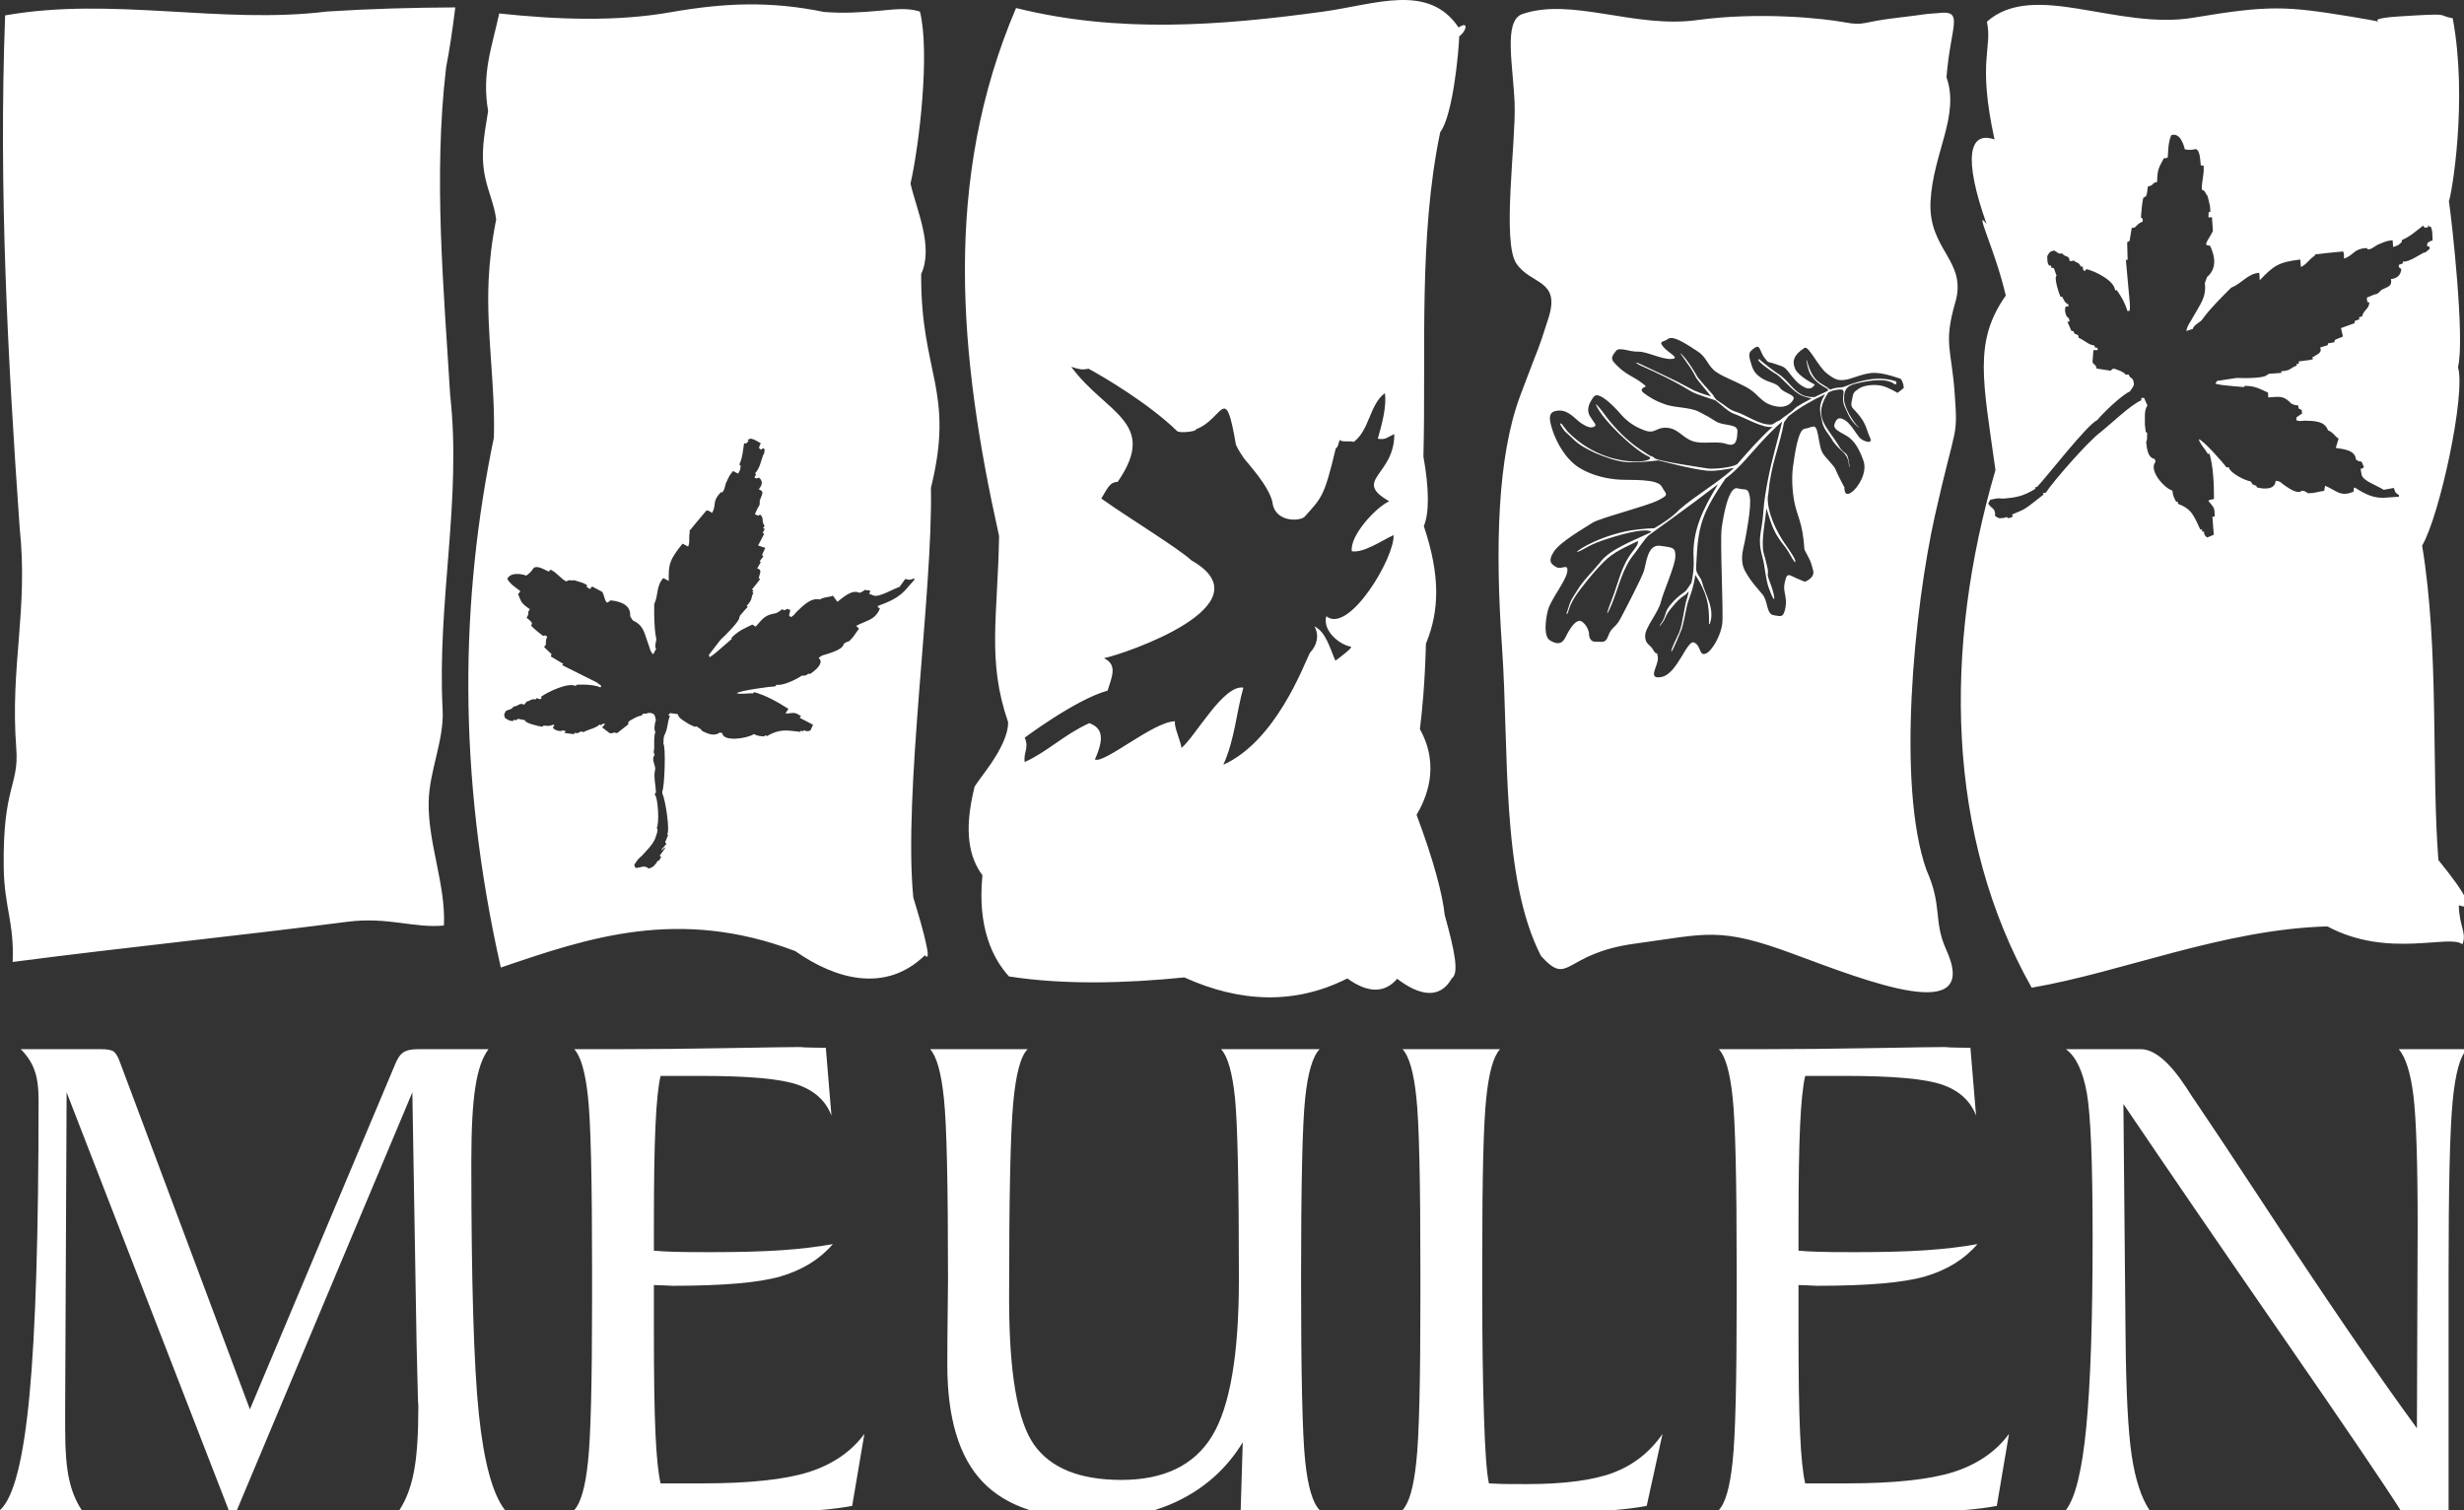
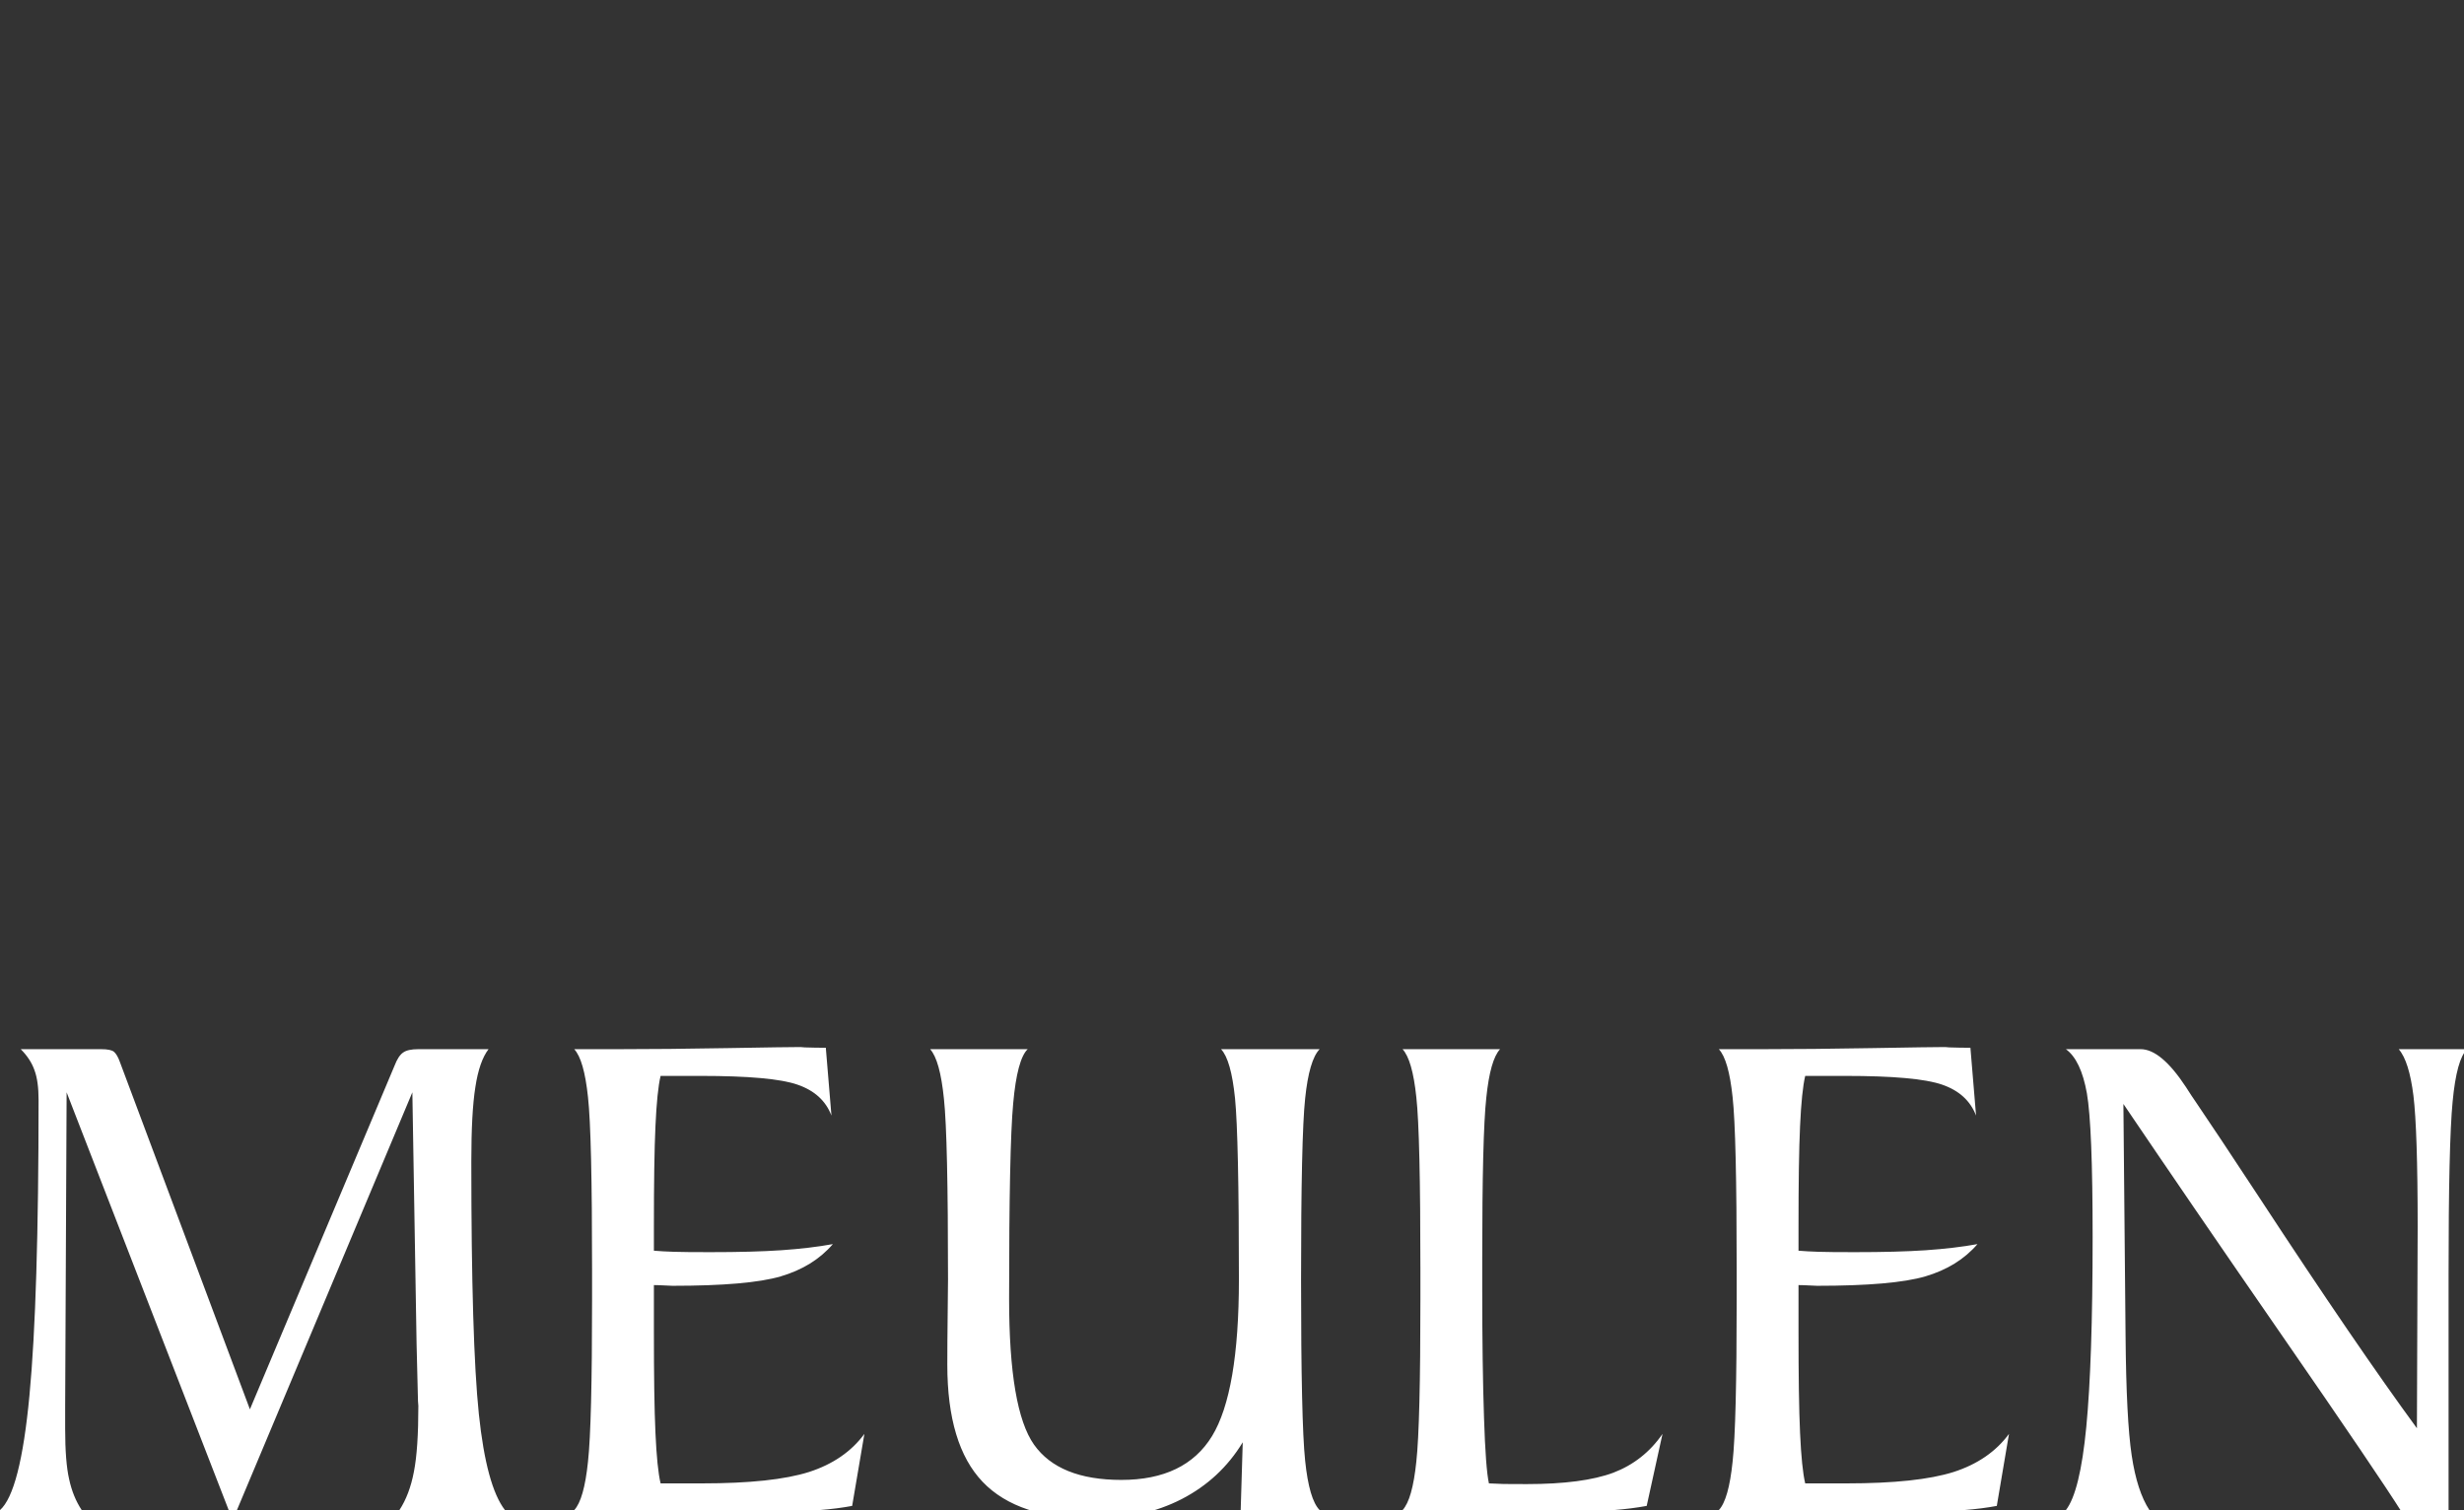
<svg xmlns="http://www.w3.org/2000/svg" xmlns:xlink="http://www.w3.org/1999/xlink" version="1.1" preserveAspectRatio="xMidYMid meet" viewBox="0 0 695 426" width="695" height="426">
  <rect x="0" y="0" width="695" height="426" fill="#333333" stroke="none" />
  <defs>
-     <path d="M372.98 3.31C344.12 7.25 315.31 9.43 286.59 2.26C265.84 50.89 270.47 100.41 281.8 151.17C281.44 173.84 278.34 186.26 284.35 203.68C284.44 211.12 274.53 221.27 274.81 222.26C271.72 234.8 273.49 241.96 277.11 246.88C275.65 261.34 279.89 270.27 284.61 275.41C300.36 277.83 317.38 277.34 334.06 275.68C349.76 282.79 365.26 283.44 380.03 275.97C385.74 280.09 390.53 280.24 394.09 276.06C400.33 280.85 406.14 281.95 409.5 275.94C411.65 274.49 410.23 267.95 407.49 258.06C406.95 252.52 404.38 242.63 399.56 229.84C402.1 225.49 406.41 216.3 400.5 205.65C401.17 200.3 401.92 192.36 402.2 181.56C406.07 172.13 406.25 162.29 401.61 148.4C403.19 144.54 403.09 137.72 401.49 128.76C402.27 99.68 400.04 66.86 406.23 37.28C409.84 32.54 411.48 14.23 411.59 10.23C413.35 9.13 414.61 5.64 411.41 7.75C402.9 -4.91 387.94 1.27 372.98 3.31ZM224.32 268.26C191.39 255.77 165.89 264.49 141.26 272.9C128.83 217.92 129.91 168.6 139.3 123.46C139.74 108.63 137.15 93.94 137.82 79.1C138.07 73.78 138.7 68.12 139.95 61.93C139.47 57.88 137.8 54.33 136.93 50.41C135.39 43.5 136.62 38.2 137.68 31.31C135.89 20.75 138.57 13.92 140.82 3.8C157.29 5.55 173.8 6.14 189.08 3.46C204.24 0.8 217.19 0.24 232.42 3.37C237.86 3.82 243.21 3.49 248.62 2.98C252.15 2.65 256.03 2.13 259.48 3.27C262.35 14.7 259.31 40.88 256.82 51.79C258.59 59.38 263.37 69.63 259.83 77.29C259.64 105.44 269.39 110.09 262.58 137.61C263.14 167.32 254.74 223.61 257.61 253.17C258.98 257.71 260.43 262.31 261.38 266.96C261.45 267.31 262.28 271.1 260.88 269.43C249.85 280.19 235.64 276.25 224.32 268.26ZM656.47 261.29C627.03 262.12 598.61 274.21 573.06 278.58C548.95 235.78 548.06 183.05 562.84 132.58C559.35 107.44 556.59 96.36 565.75 83.37C562.87 70.76 556.53 58.18 560.35 63.21C553.63 44.25 555.46 36.87 562.58 39.34C557.68 16.92 562.05 13.71 560.43 6.11C573.7 -5.63 597.19 8.6 618.66 4.99C640.13 1.38 644.93 1.72 663.23 4.71C681.54 7.7 661.4 5.6 676.87 4.62C692.34 3.65 686.9 4.25 691.82 5.16C696.13 28.26 691.49 55.06 690.74 56.72C691.52 61.8 695.32 95.72 693.3 103.54C695.58 111.06 688.13 145.52 683.19 153.88C688.06 183.38 685.77 217.17 687.78 242.58C695.86 252.51 698.13 257.03 693.54 255.32C693.6 261.1 695.86 263.18 694.55 266.34C690.9 263.36 673.57 270.46 656.47 261.29ZM604 112.91C603.98 112.69 603.97 112.48 603.95 112.27C604.23 112.25 604.49 112.23 604.75 112.21C605.08 112.94 605.39 113.66 605.71 114.39C604.72 115.63 605.03 118.11 605 119.88C605.08 120.51 605.16 121.15 605.23 121.79C605.37 121.89 605.5 121.98 605.63 122.08C605.62 124.01 605.62 124.01 605.35 124.67C605.56 126.26 605.66 129.06 607.78 129.46C607.85 129.72 607.92 129.97 607.99 130.25C605.99 132.57 610.3 137.62 612.77 138.39C612.87 139.74 613.12 140.21 613.81 141.52C613.96 141.51 614.12 141.5 614.27 141.49C614.29 141.7 614.3 141.9 614.32 142.11C618.26 143.55 618.84 145.59 620.62 149.35C620.79 149.33 620.95 149.32 621.1 149.31C621.12 149.52 621.13 149.73 621.15 149.95C621.32 149.94 621.48 149.93 621.64 149.92C621.8 150.91 621.73 150.95 622.56 151.61C623.19 151.33 623.81 151.08 624.42 150.83C624.3 149.13 624.17 147.43 624.04 145.73C624.27 145.72 624.48 145.7 624.69 145.68C624.67 143.04 624.51 143.28 622.92 141.32C623.02 141.03 623.02 141.03 624.48 140.74C624.49 136.66 624.29 131.64 623.22 127.99C623.07 128 622.91 128.01 622.74 128.03C621.97 126.62 620.61 125.36 620.19 123.89C621.37 124.05 627.16 130.59 627.98 131.82C628.21 131.8 628.42 131.79 628.62 131.77C629.06 133.48 633.22 135.54 634.86 135.79C635.4 136.74 635.36 136.71 636.38 136.97C636.46 137.13 636.52 137.3 636.59 137.47C638.77 138.04 641.74 138.09 641.88 135.6C643.45 135.8 643.25 136.13 644.55 137.01C645.77 137.79 647.97 139.46 649.3 138.42C650 138.47 650 138.47 650.96 139.1C652.96 139.16 653.81 138.64 655.56 138.44C655.64 137.97 655.73 137.49 655.82 137.01C659.03 138.33 660.17 140.33 663.9 138.63C663.84 137.83 663.84 137.83 664.14 137.48C667.09 139.35 669.66 140.73 673.17 140.35C674.35 140.26 675.51 140.18 676.67 140.09C676.66 139.92 676.65 139.76 676.63 139.61C675.52 138.97 675.6 138.78 675.22 137.62C674.27 137.8 673.33 137.97 672.36 138.16C670.55 136.95 666.63 135.71 666.13 133.97C666.04 133.39 665.94 132.8 665.83 132.23C666.47 132.1 666.47 132.1 666.76 131.68C666.55 131.19 666.33 130.7 666.1 130.23C665.8 130.16 665.5 130.1 665.2 130.03C664.98 129.88 664.76 129.74 664.52 129.6C664.32 126.93 661.03 126.68 658.83 126.34C659.11 125.45 659.38 124.56 659.64 123.67C658.56 123.19 658.3 122.04 656.63 121.36C655.7 118.61 652.45 118.73 649.94 118.65C648.47 118.8 648.47 118.8 647.68 118.51C647.71 118.22 647.74 117.96 647.77 117.7C648.31 117.33 648.84 116.96 649.35 116.61C649.31 116.26 649.25 115.93 649.19 115.61C648.94 115.49 648.67 115.37 648.4 115.25C648.32 114.92 648.24 114.6 648.17 114.29C647.53 114.34 647.53 114.34 646.34 113.87C644.1 111.57 643.29 111.84 639.77 112.1C639.77 111.65 639.75 111.2 639.74 110.75C637.21 109.57 636.06 108.86 633.19 108.83C633.09 108.94 632.99 109.05 632.88 109.18C626.36 108.6 626.36 108.6 624.85 108.19C625.02 107.93 625.19 107.67 625.35 107.44C627.21 107.14 629.07 106.87 630.93 106.59C633.03 106.71 638.57 106.69 639.37 105.81C639.59 105.67 639.79 105.55 639.99 105.43C640.37 105.41 640.73 105.38 641.1 105.35C641.9 105.29 642.69 105.23 643.49 105.18C643.48 105.02 643.47 104.86 643.46 104.71C646.37 104.49 645.78 103.87 647.83 103.1C647.82 102.94 647.81 102.78 647.8 102.63C648 102.61 648.21 102.6 648.42 102.58C648.4 102.36 648.39 102.15 648.37 101.94C651.88 101.51 651.88 101.51 652.5 101.22C652.39 101.09 652.27 100.97 652.14 100.86C653.57 99.9 655.03 99.66 654.46 97.99C655.16 97.78 655.85 97.57 656.55 97.37C656.59 97.19 656.63 97.01 656.65 96.84C657.24 96.74 657.82 96.65 658.39 96.55C658.48 96.3 658.57 96.07 658.63 95.84C659.38 95.52 660.12 95.22 660.85 94.92C660.67 94.12 660.49 93.33 660.31 92.54C661.6 92.06 662.87 91.61 664.14 91.15C664.16 90.94 664.18 90.72 664.2 90.51C664.62 90.36 665.05 90.23 665.46 90.09C665.44 89.88 665.43 89.67 665.41 89.47C665.68 89.39 665.96 89.32 666.22 89.27C666.8 87.22 668.21 87.26 668.31 85.25C668.15 85.26 667.99 85.27 667.82 85.28C667.78 84.8 667.45 84.51 667.65 83.92C668.36 83.62 669.05 83.33 669.75 83.05C670.75 82.98 671.1 82.34 671.72 81.77C673.53 80.8 674.81 80.83 674.39 78.7C676.26 78.56 677.21 77.45 677.31 75.84C676.76 75.62 676.49 75.32 676.65 74.69C677.03 74.55 677.4 74.42 677.76 74.29C677.74 74.12 677.73 73.96 677.72 73.81C679.59 73.89 682.09 72.06 683.61 71.28C684.1 71.24 684.1 71.24 685.29 70.2C685.28 69.97 685.26 69.77 685.25 69.56C685.03 69.5 684.8 69.47 684.58 69.43C684.61 69.13 684.64 68.84 684.67 68.56C684.88 68.4 685.1 68.24 685.31 68.11C685.6 68 685.87 67.89 686.14 67.8C686.06 65.18 686.06 65.18 685.69 64.04C685.4 63.9 685.12 63.78 684.81 63.67C684.82 63.82 684.84 63.98 684.85 64.14C684.54 64.16 684.22 64.18 683.89 64.21C683.76 64.01 683.62 63.82 683.47 63.64C681.59 65.07 679.78 66.76 677.43 67.73C677.44 67.89 677.45 68.04 677.47 68.22C676.66 69.06 676.38 69.25 675.01 69.67C674.97 69.03 674.92 68.39 674.87 67.76C673.2 67.96 673.2 67.96 670.63 69.03C668.65 70.29 668.65 70.29 667.85 70.35C667.79 70.22 667.73 70.08 667.65 69.97C663.79 70.09 664.02 71.99 661.14 72.94C661.17 71.61 661.17 71.61 660.89 70.92C659.33 71.07 657.78 71.22 656.22 71.38C655.15 71.5 654.08 71.63 653.01 71.76C652.98 71.87 652.96 71.97 652.91 72.1C651.38 73.03 650.53 74.68 648.99 75.31C648.93 74.6 648.88 73.89 648.83 73.2C642.82 73.94 641.42 74.79 637.4 79.03C637.35 78.33 637.3 77.64 637.25 76.95C633.95 77.19 632.4 79.92 629.35 81.13C626.7 83.77 623.71 86.69 621.37 89.82C620.81 90.94 618.74 91.51 618.54 92.75C617.92 92.95 617.29 93.15 616.67 93.37C617.07 91.48 617.75 91.05 618.6 89.38C620.58 85.8 622.39 83.86 621.9 79.84C622.1 79.27 622.31 78.69 622.51 78.14C625.31 75.79 624.85 72.36 623.37 69.31C622.57 69.22 622.57 69.22 622.23 68.93C622.53 67.62 623.54 66.62 624.04 65.41C624.22 65.4 624.22 65.4 623.91 61.26C623.6 61.28 623.27 61.31 622.94 61.33C622.93 61.23 622.93 61.12 622.92 61.02C622.94 60.63 622.97 60.25 622.97 59.87C623.14 59.8 623.31 59.74 623.47 59.69C623.43 59.15 623.39 58.62 623.35 58.1C622.66 55.1 622.66 55.1 622.3 54.81C621.84 53.96 621.96 53.88 621.06 53.49C620.97 50.92 621.76 49.49 621.55 46.68C621.34 46.7 621.13 46.71 620.91 46.73C620.85 46.63 620.79 46.53 620.73 46.43C620.59 45.27 620.58 42.26 619.29 42.04C618.04 42.32 617.57 42.36 616.25 42.11C615.84 40.33 614.71 37.33 612.42 38.14C611.58 40.2 611.59 42.03 611.45 44.39C611.35 44.45 611.25 44.51 611.13 44.57C610.87 44.59 610.61 44.61 610.34 44.63C608.84 47.53 608.56 47.53 608.43 51.34C607.6 51.51 607.6 51.51 606.89 52.26C606.54 52.39 606.18 52.52 605.81 52.65C605.57 54.83 605.57 54.83 605.21 55.43C604.99 55.55 604.76 55.67 604.52 55.79C604.48 56.44 604.18 56.79 603.88 61.29C604.05 61.44 604.22 61.58 604.39 61.74C604.37 62 604.36 62.27 604.34 62.53C603.36 62.93 603.36 62.93 602.16 64.15C601.87 64.21 601.58 64.27 601.27 64.32C601.08 65.52 600.89 66.72 600.68 67.94C600.46 68.06 600.23 68.18 599.99 68.32C600.05 69.97 600.08 71.62 600.12 73.27C599.96 73.29 599.8 73.3 599.63 73.31C599.93 76.6 600.22 79.89 600.52 83.19C600.83 86.29 600.83 86.29 600.69 87.66C600.48 87.67 600.27 87.69 600.05 87.7C599.39 85.43 598.43 83.78 597.06 81.84C596.9 81.86 596.74 81.87 596.59 81.88C596.38 79.11 590.87 76.43 588.45 75.89C588.35 76.06 588.26 76.22 588.17 76.4C587.99 76.35 587.82 76.31 587.64 76.27C587.58 75.89 587.51 75.53 587.44 75.17C587.28 75.18 587.12 75.19 586.95 75.2C586.39 74.22 586.41 74.29 585.41 73.87C585.27 73.74 585.14 73.61 585 73.5C584.6 73.55 584.2 73.61 583.79 73.68C583.65 71.79 582.46 72.69 581.77 71.53C581.44 71.52 581.1 71.51 580.75 71.5C580.31 71.2 579.86 70.92 579.4 70.64C578.19 71.02 578.19 70.94 577.45 72.23C577.49 74.05 577.49 74.05 577.96 74.91C578.13 74.9 578.29 74.88 578.44 74.87C578.53 75.09 578.6 75.31 578.67 75.54C578.88 75.56 579.09 75.57 579.3 75.61C579.56 76.34 579.82 77.07 580.09 77.8C579.25 78.09 580.73 82.8 581.16 83.64C581.36 83.68 581.53 83.72 581.71 83.76C582.24 84.78 582.33 85.32 583.42 85.88C583.43 86.04 583.44 86.19 583.45 86.37C583.19 86.4 582.94 86.44 582.66 86.49C582.21 87.17 582.59 89.48 583.54 89.72C583.62 90.03 583.7 90.35 583.77 90.68C583.56 90.69 583.36 90.71 583.13 90.73C583.53 91.6 583.9 92.48 584.28 93.36C584.47 93.36 584.67 93.37 584.86 93.39C584.95 93.61 585.03 93.84 585.1 94.08C585.44 94.21 585.78 94.36 586.13 94.51C586.22 94.78 586.29 95.06 586.36 95.33C587.75 95.79 589.14 97.37 590.77 97.44C590.81 97.62 590.85 97.8 590.88 97.99C591.12 98.03 591.35 98.06 591.58 98.1C591.63 98.3 591.68 98.51 591.73 98.73C591.32 98.75 590.9 98.76 590.47 98.77C590.39 99.86 590.31 100.96 590.22 102.07C590.28 102.22 590.35 102.37 590.41 102.52C590.65 102.71 590.87 102.91 591.1 103.12C591.21 103.39 591.31 103.68 591.41 103.96C592.73 104.16 594.05 104.36 595.37 104.56C595.53 104.39 595.67 104.22 595.82 104.06C596.03 104.04 596.23 104.03 596.44 104.01C597.73 104.53 598.71 104.7 599.62 105.69C599.89 105.67 600.15 105.65 600.41 105.63C600.72 106.33 600.72 106.33 601.12 106.54C601.83 107.2 601.74 107.33 601.91 108.42C601.65 109.39 601.16 109.69 600.76 110.42C598.58 111.31 593.15 116.49 591.57 118.47C588.67 119.74 577.04 134.86 574.55 137.36C574.39 137.37 574.24 137.39 574.07 137.4C574.08 137.55 574.09 137.71 574.1 137.87C570.77 139.91 568.84 140.34 564.86 140.64C563.49 140.49 563.49 140.49 561.35 140.97C561.17 141.33 560.99 141.69 560.79 142.05C561.79 143.6 562.91 143.25 562.73 145.52C563.87 146.34 563.95 146.23 565.26 146.06C565.54 146.02 565.78 145.83 566.05 145.85C566.2 145.86 566.24 146.14 566.38 146.13C566.83 146.1 567.33 146.02 567.64 145.73C567.81 145.58 567.4 145.17 567.6 145.09C571.54 143.39 570.45 144.17 576.46 139.45C575.88 138.95 576.52 139.07 577.07 138.94C578.85 136.11 588.86 124.55 592.57 121.82C595.58 119.42 601.13 114.04 604 112.91ZM186.83 223.07C187.47 221.84 187.84 210.41 187.1 209.76C187.22 209.59 187.1 208.31 187.22 208.15C187.1 207.92 187.43 207.75 187.33 207.53C188.46 205.49 188.2 203.56 188.97 201.96C188.81 201.87 188.65 201.79 188.5 201.71C188.67 201.51 188.84 201.32 189.01 201.13C189.74 201.22 190.46 201.32 191.18 201.42C191.35 202.65 193.28 203.53 194.48 204.32C194.98 204.54 195.48 204.77 195.97 205C196.13 204.94 196.29 204.9 196.44 204.85C197.77 205.71 197.77 205.71 198.05 206.18C199.29 206.74 201.29 207.9 203.04 206.6C203.26 206.66 203.49 206.72 203.73 206.79C203.95 209.21 210.42 208.43 212.67 207.05C213.67 207.57 214.17 207.61 215.55 207.71C215.65 207.59 215.75 207.48 215.85 207.37C216 207.45 216.16 207.53 216.31 207.61C220.03 205.5 221.85 205.99 225.68 206.41C225.79 206.28 225.89 206.17 225.99 206.05C226.14 206.14 226.29 206.22 226.46 206.3C226.57 206.18 226.67 206.06 226.77 205.95C227.57 206.28 227.56 206.34 228.58 206.05C228.83 205.5 229.08 204.95 229.33 204.41C228.07 203.75 226.81 203.1 225.54 202.44C225.69 202.27 225.82 202.12 225.96 201.97C224.11 200.82 224.17 201.04 221.71 201.28C221.59 201.09 221.59 201.09 222.39 199.94C219.58 198.14 215.97 196.07 212.7 195.21C212.61 195.33 212.5 195.44 212.39 195.57C210.89 195.48 209.08 195.88 207.77 195.53C208.7 194.78 217.23 193.62 218.65 193.59C218.79 193.42 218.92 193.27 219.06 193.12C220.54 193.57 224.85 191.58 226.15 190.55C227.18 190.59 227.14 190.61 228.01 190.02C228.19 190.03 228.35 190.06 228.51 190.09C230.42 188.82 232.5 186.78 230.88 185.59C232.1 184.59 232.19 184.87 233.7 184.35C235.08 183.84 237.76 183.05 237.96 181.66C238.48 181.2 238.48 181.2 239.57 180.81C241 179.45 241.24 178.63 242.3 177.33C242.04 177.06 241.76 176.79 241.5 176.52C244.63 174.86 246.81 174.95 248.2 171.61C247.61 171.3 247.61 171.3 247.58 170.93C250.91 169.71 253.65 168.53 255.81 165.92C256.56 165.06 257.31 164.22 258.05 163.37C257.92 163.31 257.81 163.25 257.69 163.19C256.49 163.68 256.4 163.54 255.34 163.3C254.8 164.03 254.27 164.77 253.74 165.52C251.65 166.25 248.07 168.43 246.53 168.01C246.06 167.82 245.59 167.63 245.12 167.46C245.46 166.96 245.46 166.96 245.38 166.56C244.89 166.5 244.4 166.44 243.92 166.39C243.66 166.57 243.41 166.75 243.16 166.93C242.9 167.02 242.65 167.11 242.39 167.21C240.4 166.17 237.96 168.36 236.2 169.74C235.78 169.15 235.34 168.57 234.91 168C233.83 168.54 232.86 168.21 231.23 169.08C228.68 168.52 226.52 170.83 224.72 172.54C223.81 173.63 223.81 173.63 223.06 174.05C222.89 173.9 222.73 173.76 222.57 173.62C222.68 173.09 222.79 172.56 222.9 172.05C222.64 171.93 222.37 171.83 222.1 171.72C221.84 171.84 221.57 171.98 221.3 172.12C221.03 172.03 220.75 171.94 220.49 171.85C220.07 172.32 220.07 172.32 218.93 172.94C215.79 173.49 215.41 174.17 213.16 176.73C212.85 176.53 212.52 176.35 212.2 176.16C209.64 177.4 208.35 177.88 206.34 179.87C206.35 179.99 206.36 180.1 206.37 180.24C201.46 184.52 201.46 184.52 200.13 185.39C200.07 185.15 200.01 184.92 199.96 184.7C201.04 183.28 202.14 181.87 203.23 180.45C204.77 179.05 208.58 175.19 208.53 174.24C208.59 174.03 208.65 173.84 208.7 173.65C208.94 173.37 209.18 173.11 209.41 172.84C209.92 172.26 210.43 171.68 210.94 171.1C210.83 171.04 210.71 170.98 210.59 170.92C212.46 168.8 211.63 168.94 212.51 167.17C212.39 167.11 212.28 167.05 212.16 166.99C212.29 166.84 212.43 166.69 212.56 166.54C212.39 166.45 212.24 166.37 212.08 166.29C214.21 163.66 214.21 163.66 214.44 163.1C214.27 163.12 214.11 163.15 213.95 163.19C214.27 161.78 215.11 160.65 213.56 160.32C213.9 159.75 214.24 159.17 214.58 158.59C214.48 158.49 214.39 158.38 214.28 158.29C214.62 157.84 214.96 157.39 215.29 156.95C215.17 156.78 215.07 156.62 214.96 156.47C215.26 155.82 215.57 155.17 215.86 154.53C215.18 154.3 214.51 154.08 213.84 153.86C214.4 152.76 214.96 151.67 215.53 150.58C215.39 150.48 215.26 150.37 215.13 150.27C215.32 149.9 215.52 149.55 215.71 149.2C215.55 149.12 215.4 149.04 215.24 148.96C215.38 148.74 215.52 148.52 215.66 148.32C214.65 147.01 215.65 146.05 214.33 145.1C214.23 145.21 214.13 145.32 214.01 145.45C213.65 145.26 213.22 145.37 212.95 144.97C213.24 144.35 213.52 143.73 213.8 143.13C214.45 142.4 214.25 141.87 214.29 141.19C214.87 139.51 215.77 138.64 214.01 137.99C215.21 136.63 215.09 135.48 214.05 134.7C213.51 134.99 213.13 135.05 212.8 134.65C212.96 134.33 213.13 134.02 213.29 133.71C213.16 133.64 213.04 133.58 212.93 133.52C214.28 132.26 214.73 129.72 215.26 128.32C215.57 127.97 215.57 127.97 215.67 126.67C215.5 126.59 215.35 126.51 215.19 126.43C215.01 126.55 214.83 126.69 214.64 126.84C214.46 126.69 214.27 126.53 214.1 126.39C214.14 126.17 214.18 125.95 214.24 125.74C214.36 125.5 214.47 125.26 214.6 125.03C212.72 123.94 212.72 123.94 211.68 123.69C211.39 123.83 211.11 123.98 210.82 124.14C210.93 124.2 211.05 124.26 211.17 124.32C210.97 124.55 210.77 124.78 210.56 125.02C210.32 125.02 210.1 125.04 209.87 125.06C209.56 127 209.47 129 208.52 131.06C208.64 131.12 208.75 131.18 208.88 131.25C208.9 132.18 208.85 132.46 208.19 133.59C207.71 133.34 207.24 133.09 206.77 132.85C205.75 134.1 205.75 134.1 204.72 136.36C204.22 138.29 204.22 138.29 203.71 138.87C203.57 138.85 203.44 138.84 203.3 138.84C200.72 141.58 202.19 142.25 200.86 144.67C199.96 144.07 199.96 144.07 199.28 143.96C198.31 145.1 197.34 146.25 196.38 147.41C195.71 148.2 195.06 149 194.41 149.81C194.47 149.87 194.53 149.94 194.58 150.02C194.17 151.5 194.71 152.81 194.09 154.16C193.56 153.89 193.03 153.61 192.52 153.34C188.88 157.84 188.5 159.19 188.64 163.85C188.13 163.58 187.61 163.31 187.09 163.04C184.99 165.44 185.8 167.72 184.53 170.37C184.52 173.37 184.47 176.73 185.02 179.74C185.41 180.62 184.37 182.31 185.08 182.99C184.8 183.51 184.5 184.03 184.22 184.57C183.19 183.46 183.36 182.79 182.8 181.47C181.7 178.52 181.6 176.41 178.48 174.98C178.23 174.59 177.97 174.2 177.73 173.81C178.04 170.83 175.35 169.64 172.22 169.33C171.59 169.85 171.59 169.85 171.16 169.96C170.46 169.17 170.47 168.03 169.99 167.15C170.1 167.03 170.1 167.03 167.02 165.42C166.82 165.65 166.61 165.89 166.4 166.13C166.32 166.09 166.24 166.05 166.17 166.01C165.92 165.82 165.67 165.63 165.41 165.46C165.48 165.32 165.55 165.17 165.63 165.04C165.23 164.83 164.83 164.63 164.44 164.42C161.89 163.59 161.89 163.59 161.45 163.71C160.54 163.65 160.56 163.54 159.67 163.99C157.83 162.92 157.38 161.75 155.3 160.66C155.17 160.81 155.03 160.96 154.89 161.13C154.78 161.12 154.67 161.12 154.56 161.12C153.66 160.71 151.57 159.39 150.53 160.19C149.86 161.19 149.56 161.53 148.47 162.34C146.95 161.84 144.1 161.31 143.08 163.26C143.92 164.75 145.2 165.54 146.73 166.68C146.71 166.77 146.68 166.87 146.64 166.98C146.47 167.17 146.31 167.35 146.13 167.55C147.1 169.87 146.91 170.06 149.45 171.83C148.99 172.48 148.99 172.48 149.02 173.3C148.86 173.6 148.71 173.91 148.54 174.23C149.88 175.35 149.88 175.35 150.05 175.86C149.98 176.06 149.9 176.28 149.82 176.5C150.24 176.81 150.28 177.18 153.19 179.36C153.4 179.31 153.62 179.25 153.85 179.21C154.02 179.33 154.19 179.46 154.36 179.59C153.96 180.44 153.96 180.44 153.97 181.81C153.81 182.04 153.65 182.27 153.47 182.51C154.17 183.17 154.87 183.83 155.57 184.51C155.5 184.71 155.42 184.93 155.36 185.15C156.54 185.84 157.7 186.54 158.87 187.24C158.77 187.36 158.67 187.47 158.56 187.6C161.04 188.84 163.52 190.07 166.01 191.32C168.37 192.46 168.37 192.46 169.21 193.16C169.6 193.02 169.79 194.39 168.8 193.63C166.78 193.09 164.97 193.03 162.68 193.13C162.58 193.25 162.48 193.36 162.38 193.48C160.32 192.4 154.66 195.06 152.61 196.51C152.66 196.64 152.71 196.78 152.77 196.92C152.61 197.02 152.46 197.13 152.31 197.23C152 197.11 151.71 196.99 151.41 196.89C151.31 197 151.21 197.12 151.1 197.24C150.02 197.2 150.09 197.21 149.11 197.73C148.93 197.77 148.75 197.8 148.57 197.86C148.32 198.15 148.09 198.45 147.85 198.77C146.45 198.04 146.25 199.26 144.97 199.23C144.73 199.46 144.49 199.68 144.24 199.92C143.74 200.1 143.23 200.29 142.72 200.49C142.15 201.49 142.08 201.46 142.46 202.54C143.76 203.31 143.76 203.31 144.67 203.37C144.78 203.24 144.88 203.13 144.98 203.01C145.19 203.05 145.39 203.1 145.59 203.15C145.75 203.01 145.91 202.87 146.08 202.74C146.77 202.88 147.46 203.02 148.14 203.15C147.77 203.86 152.05 204.9 152.93 204.97C153.09 204.86 153.24 204.75 153.39 204.64C154.46 204.73 154.89 204.9 156.04 204.39C156.15 204.45 156.27 204.51 156.4 204.58C156.24 204.77 156.09 204.97 155.94 205.18C156.09 205.8 157.95 206.55 158.78 205.99C159.05 206.07 159.32 206.16 159.6 206.25C159.47 206.4 159.33 206.55 159.19 206.72C160.07 206.83 160.94 206.95 161.81 207.07C161.94 206.94 162.08 206.81 162.23 206.68C162.44 206.72 162.66 206.76 162.88 206.82C163.2 206.64 163.54 206.47 163.88 206.3C164.13 206.35 164.37 206.42 164.61 206.49C165.89 205.73 167.95 205.46 169.12 204.36C169.27 204.4 169.42 204.46 169.58 204.52C169.77 204.37 169.95 204.22 170.13 204.08C170.31 204.14 170.49 204.19 170.68 204.25C170.4 204.55 170.12 204.85 169.83 205.15C170.53 205.69 171.24 206.22 171.94 206.77C172.09 206.79 172.24 206.82 172.39 206.84C172.68 206.75 172.97 206.69 173.27 206.62C173.53 206.67 173.81 206.72 174.07 206.78C175.12 205.95 176.17 205.12 177.23 204.29C177.22 204.1 177.21 203.93 177.19 203.75C177.32 203.6 177.45 203.45 177.59 203.3C178.84 202.63 179.63 202.03 180.95 201.83C181.13 201.63 181.29 201.44 181.46 201.25C182.15 201.34 182.15 201.34 182.58 201.16C183.53 200.95 183.55 201.08 184.41 201.43C184.91 202.05 184.78 202.51 185.01 203.11C184.73 203.7 184.34 205.87 184.86 206.42C184.34 207.99 184.61 209.36 184.51 211.15C184.33 212.27 184.33 212.27 184.67 212.92C183.47 214.28 185.19 215.97 184.73 217.35C184.34 219.15 184.96 221.61 185.02 223.46C184.92 223.62 184.75 223.9 184.65 224.07C185.68 224.94 186 232.6 185.21 233.52C185.9 233.89 184.99 235.79 184.8 236.52C183.86 238.54 182.61 239.6 181.08 241.34C180.03 242.23 180.03 242.23 178.88 243.93C179 244.22 179.12 244.5 179.24 244.8C181 244.78 181.54 243.85 182.98 244.97C184.33 244.54 184.29 244.42 185.11 243.45C185.24 243.22 185.37 243.02 185.5 242.81C185.64 242.77 185.79 242.74 185.93 242.7C186.13 242.34 186.33 241.99 186.52 241.65C186.35 241.56 186.2 241.48 186.05 241.4C186.57 240.66 187.1 239.92 187.63 239.19C187.56 239.15 187.48 239.11 187.4 239.07C187.2 239.3 187 239.52 186.79 239.76C186.71 239.72 186.64 239.68 186.56 239.64C187.04 239.1 187.51 238.56 187.99 238.01C187.87 237.86 187.74 237.7 187.61 237.56C187.89 236.88 188.16 236.21 188.44 235.54C188.27 235.46 188.36 235.35 188.2 235.26C189.03 234.32 187.63 225.17 186.81 223.85C186.81 223.5 186.82 223.4 186.83 223.07ZM92.24 3.25C62.25 6.95 31.68 -1.01 1.45 4.34C-0.4 53.28 2.2 101.08 5.54 148.78C8.03 172.11 2.8 187.8 4.59 211.08C5.41 221.66 0.73 221.68 1.05 244.69C1.21 255.93 4.04 260.16 3.57 271.32C35.64 267.14 65.84 264.13 98.03 259.98C109.37 258.52 116.85 261.87 125.22 261.04C125.74 249.45 120.69 237.83 120.91 226.18C121.08 217.37 125.3 208.73 124.85 200.21C123.25 169.79 130.29 140.91 126.97 111.38C125.18 81.43 122.17 49.8 125.85 18.87C126.71 14.55 127.55 9.15 128.42 2.09C116.58 2.14 104.49 2.46 92.24 3.25ZM505.86 269.07C484.84 261.29 481.6 263.39 461.17 266.15C440.73 268.92 442.78 278.51 434.67 269.66C423.3 247.6 425.67 211.3 423.67 182.7C421.67 154.09 422.38 128.74 428.81 111.57C435.24 94.4 433.19 100.83 436.74 89.78C440.29 78.72 431.8 80.41 427.7 74.31C423.6 68.2 427.6 40.04 427.22 29.34C426.83 18.64 424.04 6.21 429.18 4.04C443.13 -0.9 461 8.09 478.64 5.67C496.28 3.25 514.47 5.2 520.22 6.28C525.97 7.36 525.19 6.17 534.61 5.08C544.04 3.98 541.98 3.98 546.39 3.72C554.27 2.68 550.21 6.85 549.03 21.8C552.84 32.66 545.24 43.08 544.53 56.8C543.82 70.53 554.94 73.49 551.52 85.26C548.1 97.03 550.49 98.42 551.36 111.19C552.24 123.97 551.71 118.95 545.79 145.32C539.88 171.69 534.95 221.73 543.39 245.41C547.9 255.48 545.32 259.57 548.82 267.56C559.1 289.59 526.89 276.86 505.86 269.07ZM310.64 140.61C312.19 138.13 312.91 135.94 315.25 135.92C326.93 119.02 311.8 116.64 302.15 103.45C304.26 104.11 305.01 104.41 307.03 103.99C311.45 106.38 323.99 113.8 331.96 121.53C332.6 122.33 337.9 121.62 337.3 121.09C345.09 118.26 345.51 107.35 348.61 125.43C349.52 127.46 350.19 128.13 350.97 129.4C355.19 134.37 358.11 138.22 358.9 141.61C359.52 147.43 366.8 147.1 368.03 145.7C372.71 140.39 373.49 140.35 376.75 126.52C377.63 125.86 377.37 125.01 377.96 124.08C378.63 124.88 380.88 124.2 381.83 124.65C386.35 121.27 386.24 114.15 390.62 110.88C391.19 114.67 389.69 120 388.62 123.74C390.92 124.11 391.16 123.38 393.28 122.43C393.36 134.13 381.32 135.38 391.85 141.38C388.03 143.1 380.65 151.15 381.3 155.48C384.66 156.03 389.89 152.37 393.08 150.93C393.42 157.24 380.46 179 374.1 173.8C372.93 177.9 377.94 181.9 380.96 182.37C381.88 182.52 377.85 185.47 376.67 186.35C375.13 182.93 374.04 178.25 370.76 176.68C372.28 179.37 371.29 182.26 369.47 184.12C367.59 187.95 359.8 209.04 345.06 215.7C348.33 208.4 348.72 200.92 350.71 193.95C345.08 193.03 337.34 207.49 333.25 210.97C333.14 209.33 330.88 204.37 331.47 203.44C325.5 203.39 311.53 215.49 308.82 214.22C312.11 207 310.07 205.09 307.28 203.95C300.14 207.17 295.54 211.99 289.03 214.93C288.62 212.18 290.33 210.94 289.03 208.07C287.94 208.87 303.05 197.39 312.42 194.78C313.42 191.26 315.46 187.58 311.39 185.64C317.25 184.44 358.04 170.59 336.07 158.06C332.49 154.7 317.32 145.42 310.64 140.61ZM481.72 132.14C479.15 131.72 468.85 130.24 466.89 129.36C466.82 129.31 466.31 128.9 466.24 128.85C465.05 128.48 464.94 128.22 463.81 127.52C459.77 125.03 456.89 122.14 454.12 118.88C452.95 117.5 451.98 115.88 450.67 114.48C449.94 113.69 450.1 114.05 450.26 114.34C451.86 118.25 460.87 126.92 464.98 128.74C468.34 130.23 453.39 133.03 442.4 121.95C441.74 121.28 441.18 120.39 440.55 119.63C439.4 118.81 440.52 120.61 441.46 121.75C444.81 124.61 444.2 125.02 449.98 127.78C452.66 128.91 456.19 130.22 459.04 130.35C462.01 130.47 464.84 130.2 467.74 129.85C472.06 130.89 477.06 132.27 481.46 132.75C483.63 132.99 487.03 132.35 489.11 131.97C484.65 136.14 478.33 139.66 473.57 143.84C472.08 145.52 468.76 147.81 466.59 148.99C464.54 149.01 460.47 149.43 458.42 149.89C449.08 151.98 443.62 156.15 445.04 155.64C447.23 154.85 447.72 153.74 453.77 151.85C459.26 150.12 464.52 148.94 465.8 150.04C460.93 152.45 454.04 154.84 451.26 158.71C449.43 160.97 446.62 163.65 444.93 166.44C443.44 168.9 443.15 168.66 441.86 173.05C442.04 173.9 442.63 171.43 442.87 170.91C443.84 168.81 444.48 167.89 445.84 166.09C448.42 162.68 450.93 159.89 452.42 158.41C455.3 155.57 458.4 154.37 461.97 152.6C462.26 153.4 461.17 154.66 460.37 155.71C457.21 159.87 456.45 164.5 454.62 169.16C452.41 174.83 453.49 173.17 454.6 170.47C456.49 165.86 457.67 160.17 460.88 156.35C461.69 155.38 464.11 151.6 465.17 150.91C464.91 151.03 476.46 142.84 484.57 136.59C480.55 143.22 477.19 149.63 477.71 157.61C477.85 159.73 477.59 162.09 477.1 164.35C476.53 165.11 475.8 166.5 475.23 166.9C473.99 167.78 472.92 168.62 471.88 169.76C468.83 173.07 470.57 173.08 468.15 176.38C468.15 176.41 468.13 176.59 468.13 176.62C470.44 173.9 469.16 174.15 471.66 171.2C472.77 169.89 473.79 168.72 475.24 167.85C475.62 167.63 476.08 167 476.35 166.74C476.24 167.11 476.09 168.04 475.96 168.39C474.95 171.25 474.76 175.55 473.65 178.34C473.24 179.36 471.15 183.3 471.46 183.76C471.73 183.83 474.33 177.54 474.37 177.37C475.55 173.09 475.47 171.38 476.54 168.56C477.36 166.41 477.88 164.31 478.19 162.13C481.42 167.23 482.19 170.42 482.04 176.06C482.06 176.05 482.23 176 482.25 175.99C483.88 171.7 480.88 167.59 480.04 164.05C479.73 162.74 478.33 161.89 478.4 160.17C478.44 159.64 478.47 159.1 478.49 158.56C478.69 154.08 479.03 150.25 480.21 146.74C481.55 142.77 483.88 139.17 486.69 134.98C486.71 134.96 486.89 134.83 486.92 134.81C490.42 132.22 493.76 127.98 496.72 124.76C498.49 122.83 500.52 120.77 502.69 118.88C501.4 124.23 499.74 129.72 498.71 135.08C498.08 138.36 497.57 141.23 497.35 144.61C496.96 150.35 495.57 151.61 497.12 157.15C497.87 159.85 497.97 163.34 498.96 165.99C501.15 171.87 500.68 167.85 499.25 164.27C497.9 160.8 499.24 162.89 498.34 159.31C498.05 158.14 497.77 156.99 497.42 155.84C496.71 152.55 497.94 146.84 498.23 143.39C500.03 149.11 500.39 150.38 503.78 154.61C504.91 156.22 505.1 157.04 506.24 158.56C506.97 158.33 504.9 155.43 503.56 153.52C501.2 150.14 498.37 144.51 498.63 140.08C498.9 139 499.01 136.55 499.27 135.34C500.26 129.26 502.11 125.07 503.2 119.1C503.33 118.93 504.34 117.56 504.47 117.39C507.59 114.9 511.19 112.9 514.8 111.18C512.79 114.31 513.27 115.94 514.02 119.21C514.5 121.3 515.97 122.53 517.12 124.62C519.7 128.02 521.23 127.51 521.58 131.63C521.59 131.64 521.7 131.68 521.71 131.68C521.04 126.26 520.53 129.11 518.56 125.58C515.17 120.11 511.17 117.58 515.73 110.66C515.85 110.59 516.97 110.21 517.09 110.13C517.09 110.13 517.08 110.16 517.08 110.16C522.23 109.01 518.64 111.25 520.4 114.91C521.48 117.14 521.82 118.53 524.18 120.53C524.2 120.53 524.34 120.57 524.36 120.58C522.55 119.01 520.2 114.77 520.14 112.71C520.04 109.11 521.6 108.57 524.68 107.91C527.35 107.34 532 106.56 534.23 108.25C534.64 108.51 534.6 108.42 534.93 108.23C534.87 107.76 534.88 108.04 534.82 107.57C531.6 106.46 527.17 106.28 520.35 109.01C519.02 109.54 518.47 109.01 516.23 109.88C513.58 107.77 511.58 108.08 509.86 102.41C509.08 99.52 509.78 104.11 510.66 105.56C511.88 107.59 513.51 108.57 515.62 109.78C515.59 109.81 515.62 110.14 515.6 110.18C515.39 110.43 511.33 112.07 512.12 111.96C506.37 112.5 505.28 107.57 501.12 105.15C500.56 104.82 496.61 101.75 496.25 101.33C494.55 101.24 500.18 105.08 500.47 105.21C502.21 106 504.84 109.51 507.28 111.06C508.4 111.76 509.77 112.12 511.01 112.38C509.56 113.18 506.95 114.46 506.15 115.31C505.01 116.52 503.16 117.49 501.94 118.6C501 118.85 500.18 119.68 499.83 119.72C496.4 120.07 492.68 117.02 489.36 116.05C487.76 115.59 486.24 114.04 484.76 113.18C483.71 112.58 483.7 112.14 483.06 111.24C481.65 109.64 480.2 108.07 478.87 106.42C477.73 104.44 476.64 102.7 475.5 101.26C474.7 100.25 472.34 97.55 475.93 102.49C477.22 104.27 477.45 104.71 478.46 106.64C479.75 108.37 481.16 110.01 482.54 111.68C482.54 111.69 482.59 111.76 482.59 111.77C480.38 111.17 478.33 110.49 476.34 109.35C472.19 107.07 467.75 105.11 463.43 103.03C460.73 101.72 460.95 102.3 463.21 103.31C467.9 105.4 472.37 107.53 476.69 110.21C478.32 111.23 481.93 112.22 483.79 112.89C485.33 113.96 487.48 116.19 489.15 116.73C491.52 117.51 497.64 121.06 500 120.36C496.26 123.7 493.26 127.21 489.96 130.96C488.14 131.99 483.03 132.35 481.72 132.14ZM536.16 106.88C536.16 106.88 531.72 105.18 528.73 105.16C525.74 105.14 522.28 106.92 520.44 107.13C518.6 107.35 517.72 107.24 515.25 105.29C512.79 103.35 510.13 97.38 508.97 98.13C505.9 100.11 505.39 101.99 506.38 104.12C507.38 106.24 511.86 108.44 511.86 108.44C511.86 108.44 511.14 110.21 509.16 109.32C507.19 108.43 505.87 106.72 504.54 105C503.22 103.29 503.06 103.5 500.72 102.65C498.38 101.81 499.04 102.66 497.71 100.95C496.39 99.24 496.5 96.98 494.95 98.1C493.4 99.22 493.07 99.63 493.7 101.8C494.33 103.97 494.67 105.23 496.89 106.65C499.11 108.07 500.96 107.86 502.07 109.41C503.19 110.96 506.6 111.3 505.83 112.7C505.06 114.1 503.34 115.42 499.85 114.34C496.36 113.26 496.1 111.04 492.32 109.06C488.53 107.08 486.6 106.56 484.17 104.98C481.74 103.39 481.44 100.81 479.01 99.23C476.58 97.65 472.09 94.44 470.54 95.56C468.99 96.68 467.8 96.07 469.12 97.78C470.45 99.49 474.19 101.11 471.4 101.25C468.61 101.39 464.42 99.08 462 99.18C459.58 99.28 456.79 97.74 455.81 98.98C454.83 100.21 454.18 101.04 455.26 102.22C456.33 103.4 457.61 104.74 460.41 106.28C463.21 107.82 464.28 109 464.28 109C464.28 109 462.11 109.63 463.55 110.77C465 111.91 467.01 113.17 469.93 114.13C472.85 115.09 476.74 114.82 479.33 116.2C481.92 117.57 481.72 117.41 483.94 118.83C486.16 120.25 490.17 119.4 490.06 121.66C489.96 123.92 489.85 126.17 486.93 125.21C484.02 124.24 480.42 125.41 477.5 124.45C474.58 123.49 473.34 120.83 470.14 120.65C466.94 120.46 466.99 122.51 463.87 121.38C460.75 120.26 458.69 118.63 456.95 116.59C455.22 114.56 450.9 110.2 449.6 111.85C448.3 113.49 447.32 115.49 448.48 117.41C449.64 119.33 450.57 119.9 449.64 120.35C448.72 120.8 447.71 120.47 446.05 119.4C444.38 118.33 442.51 115.62 439.64 115.8C436.77 115.98 436.71 117.67 437.88 121.27C439.06 124.87 441.67 129.61 445.5 131.96C449.32 134.31 453.72 135.1 456.91 135.29C460.11 135.47 467.53 134.97 468.73 137.26C469.94 139.54 471.04 139.41 467.69 141.12C464.34 142.82 451.26 146.09 449.18 147.45C447.1 148.82 440.07 152.78 438.25 155.63C436.43 158.48 437.69 159.23 439.09 160C440.48 160.77 442.48 158.66 442.05 161.33C441.61 164 437.32 169.19 436.59 172.18C435.85 175.18 435.4 179.54 437.21 180.64C439.03 181.73 440.54 181.88 441.59 179.7C442.65 177.52 444.67 174.1 446.32 175.4C447.97 176.7 448.19 178.55 448.19 178.55C448.19 178.55 448.03 181.05 450.07 181C452.12 180.95 452.84 181.55 453.68 179.21C454.53 176.86 455.68 177.1 457.05 174.51C458.43 171.92 463 163.16 463.69 161.02C464.37 158.89 464.66 153.43 468.27 153.94C471.88 154.45 472.62 154.36 472.55 156.99C472.49 159.61 469.22 166.72 468.46 169.8C467.7 172.88 463.93 177.05 464.03 179.47C464.13 181.89 465.4 181.62 466.35 183.38C467.31 185.13 467.36 183.26 467.62 185.47C467.88 187.68 464.35 191.8 468.72 190.93C473.09 190.06 475.86 180.33 477.84 181.22C479.81 182.1 479.22 184.98 481.02 184.39C482.82 183.81 485.45 179.2 485.79 175.79C486.14 172.39 485.11 152.52 485.62 148.91C486.12 145.3 487.59 137.09 490.09 137.73C492.59 138.37 493.04 137.38 493.55 140.12C494.06 142.87 492.55 150.7 492.08 153C491.6 155.3 490.64 158.22 492.3 161.2C493.96 164.18 495.65 165.85 497.18 167.72C498.71 169.6 498.2 173.21 500.29 173.52C502.38 173.84 503 174.33 503.6 171.45C504.19 168.58 502.87 166.87 503.35 164.57C503.82 162.27 504.15 161.86 505.34 162.46C506.53 163.07 509.08 164.08 509.08 164.08C509.08 164.08 512.04 163.02 511.41 160.86C510.78 158.69 510.98 158.85 509.78 156.56C508.58 154.28 509.12 155.71 508.73 152.39C508.34 149.07 507.93 147.7 506.76 144.1C505.59 140.5 505.23 135.18 505.74 131.57C506.25 127.96 507.19 121.14 509.04 120.92C510.88 120.7 511.86 119.46 512.44 121.26C513.03 123.06 513.17 125.85 513.92 127.44C514.67 129.04 517.26 131.1 517.8 132.53C518.35 133.97 520.25 137.48 520.25 137.48C520.25 137.48 520.03 140.31 522.11 138.94C524.19 137.57 526.74 133.22 525.62 129.99C524.49 126.76 523.08 124.31 521.06 123.05C519.04 121.79 516.91 121.11 517.47 119.55C518.03 117.99 518.73 117.53 520.33 118.47C521.94 119.4 523.6 122.38 524.47 123.4C525.33 124.42 528.46 125.54 527.46 123.42C526.46 121.29 526.52 119.9 524.54 117.34C522.56 114.77 521.86 115.22 522.34 112.92C522.82 110.63 522.69 110.77 524.24 109.66C525.79 108.54 529.06 108.34 530.99 108.86C532.92 109.38 535.2 110.82 535.2 110.82C535.2 110.82 536.6 109.8 536.98 109.42C536.94 108.48 536.67 107.63 536.16 106.88ZM95.81 214.93C97.08 211.39 96.69 207.34 95.65 203.45C94.61 199.56 92.62 197.32 93.38 191.84C94.13 186.37 95.23 182.18 97.8 178.3C100.38 174.42 105.24 167.71 105.24 167.71C105.24 167.71 105.37 165.59 102.18 165.61C98.99 165.63 94.09 165.97 91.87 167.54C89.65 169.1 86.71 172.11 84.61 175.17C82.52 178.23 77.83 181.98 77.65 184.95C77.47 187.91 78.68 192.44 79.4 194.61C80.12 196.78 84.15 204.03 84.15 204.03C84.15 204.03 84.74 208.31 83.74 210.8C82.74 213.29 79.62 215.65 79.69 217.99C79.76 220.33 80.46 222.92 80.46 222.92C80.46 222.92 81.05 223.6 79.06 224.96C77.07 226.33 78.98 227.1 77.09 226.78C75.2 226.45 70.32 226.08 68.43 227.04C66.07 228.24 63.31 229.23 60.1 230.21C56.84 231.21 54.35 230.5 51.94 228.23C49.53 225.97 49.46 223.62 45.45 223.17C41.44 222.72 40.02 221.57 35.61 224.28C31.2 226.98 27.31 228.02 23.22 232.45C19.13 236.88 15.61 242.4 15.61 242.4C15.61 242.4 16.15 247.53 20.71 245.89C25.27 244.26 32.07 244.24 36.83 242.83C41.59 241.42 48.78 241.85 51.52 242.23C54.26 242.61 61.73 241.99 63.87 241.7C66.02 241.4 71.5 238.55 74.61 236.19C77.73 233.83 79.43 230.32 79.43 230.32C79.43 230.32 79.4 229.87 81.2 228.28C82.99 226.69 88.22 224.45 88.22 224.45C92.26 220.87 94.53 218.46 95.81 214.93ZM82.3 221.74C84.94 225.76 91.42 220.82 92.32 216.42C93.22 212.01 92.78 208.8 90.49 208.02C88.2 207.25 88 207.02 85.96 209.24C83.91 211.45 82.64 214.98 81.89 216.85C81.14 218.72 80.91 219.64 80.91 219.64C81.19 220.06 82.02 221.32 82.3 221.74ZM74.94 232.48C71.39 236.03 70.98 238.4 66.38 238.87C61.78 239.34 58.58 238.57 58.13 236.17C57.67 233.76 57.47 233.54 60.02 231.69C62.56 229.84 66.33 228.9 68.33 228.32C70.33 227.75 72.46 228.27 72.46 228.27C72.96 229.11 74.45 231.64 74.94 232.48Z" id="b48zMNV90" />
    <path d="M65.62 428.8L18.79 308.09L18.38 396.73C18.38 400.52 18.38 402.63 18.38 403.05C18.38 409.2 18.75 413.93 19.5 417.21C20.21 420.52 21.39 423.42 23.05 425.92C20.74 425.92 2.3 425.92 0 425.92C3.82 422.54 6.59 411.8 8.31 393.58C10.04 375.4 10.88 347.59 10.88 310.19C10.88 306.74 10.51 303.97 9.73 301.87C8.99 299.74 7.7 297.78 5.85 295.92C8.11 295.92 26.22 295.92 28.49 295.92C30.35 295.92 31.56 296.16 32.17 296.67C32.74 297.18 33.32 298.12 33.83 299.57C36.27 306.1 48.49 338.75 70.49 397.5C94.96 339.35 108.56 307.05 111.28 300.59C111.99 298.73 112.8 297.48 113.71 296.87C114.59 296.23 116.01 295.92 118 295.92C119.98 295.92 135.82 295.92 137.8 295.92C136.08 298.16 134.83 301.7 134.09 306.57C133.31 311.44 132.94 318.43 132.94 327.62C132.94 361.55 133.65 385.27 135.07 398.86C136.49 412.41 138.95 421.43 142.43 425.92C139.46 425.92 115.64 425.92 112.66 425.92C114.56 423.02 115.94 419.4 116.75 415.08C117.6 410.75 118 404.57 118 396.52C118 396.46 117.97 396.02 117.9 395.24C117.77 390.07 117.63 384.66 117.5 378.99C117.42 374.26 117.02 350.63 116.31 308.09L65.62 428.8ZM161.97 425.92C163.82 423.93 165.11 419.4 165.85 412.27C166.63 405.14 167 389.9 167 366.52C167 365.69 167 359.04 167 358.2C167 332.72 166.63 316.47 165.85 309.44C165.11 302.41 163.82 297.92 161.97 295.92C163.22 295.92 173.28 295.92 174.54 295.92C183.49 295.92 193.7 295.82 205.08 295.62C216.44 295.42 223.37 295.32 225.8 295.32C225.93 295.32 226.34 295.35 226.98 295.42C229.04 295.49 231.04 295.52 232.93 295.52C233.09 297.43 234.36 312.73 234.52 314.65C232.93 310.49 229.75 307.58 224.95 305.93C220.19 304.27 211.07 303.46 197.62 303.46C196.49 303.46 187.46 303.46 186.33 303.46C185.65 306.3 185.18 311 184.88 317.59C184.57 324.14 184.44 333.64 184.44 346.04C184.44 346.71 184.44 352.09 184.44 352.76C186.09 352.9 187.95 353 190.08 353.07C192.18 353.14 195.59 353.17 200.29 353.17C208.26 353.17 214.95 353 220.36 352.63C225.77 352.26 230.63 351.68 234.92 350.9C231.21 355.2 226.31 358.2 220.22 360C214.11 361.79 203.94 362.66 189.68 362.66C189.34 362.66 188.59 362.63 187.45 362.56C186.3 362.5 185.28 362.46 184.44 362.46C184.44 363.78 184.44 374.32 184.44 375.64C184.44 388.04 184.57 397.54 184.88 404.2C185.18 410.82 185.65 415.55 186.33 418.39C187.5 418.39 196.82 418.39 197.99 418.39C211.4 418.39 221.44 417.31 228.17 415.18C234.89 413.02 240.13 409.43 243.81 404.43C243.47 406.46 240.71 422.71 240.36 424.74C237.66 425.25 234.55 425.65 231.11 425.92C227.62 426.19 223.97 426.33 220.16 426.33C217.05 426.33 210.9 426.26 201.71 426.13C192.51 425.99 184.81 425.92 178.59 425.92C175.27 425.92 165.29 425.92 161.97 425.92ZM349.95 425.92C350.3 414.45 350.49 408.07 350.53 406.8C346.3 413.76 340.56 419.06 333.33 422.81C326.06 426.53 317.82 428.39 308.56 428.39C294.26 428.39 283.79 424.91 277.16 417.95C270.51 410.99 267.2 399.97 267.2 384.93C267.2 380.91 267.23 376.22 267.3 370.81C267.36 365.44 267.4 362.12 267.4 360.87C267.4 334.21 267.03 317.21 266.25 309.95C265.51 302.65 264.22 297.99 262.36 295.92C265.11 295.92 287.12 295.92 289.87 295.92C287.91 297.78 286.52 302.89 285.78 311.23C285 319.58 284.63 337.93 284.63 366.31C284.63 387.1 286.96 400.82 291.66 407.47C296.36 414.1 304.57 417.41 316.3 417.41C328.29 417.41 336.84 413.29 341.88 405.04C346.91 396.79 349.45 382.06 349.45 360.87C349.45 334.14 349.07 317.11 348.36 309.85C347.62 302.55 346.3 297.92 344.41 295.92C347.19 295.92 369.44 295.92 372.22 295.92C370.26 297.92 368.88 302.55 368.13 309.85C367.36 317.11 366.98 334.14 366.98 360.87C366.98 387.6 367.36 404.63 368.13 411.97C368.88 419.3 370.26 423.93 372.22 425.92C369.25 425.92 361.83 425.92 349.95 425.92ZM423.11 295.92C421.25 297.92 419.97 302.45 419.23 309.58C418.45 316.71 418.08 331.88 418.08 355.13C418.08 355.96 418.08 362.61 418.08 363.44C418.08 377.97 418.25 390.07 418.58 399.77C418.89 409.47 419.36 415.68 419.97 418.39C421.29 418.46 422.67 418.52 424.16 418.56C425.65 418.59 427.81 418.59 430.65 418.59C441.19 418.59 449.34 417.51 455.05 415.38C460.72 413.22 465.39 409.57 468.93 404.43C468.49 406.46 464.92 422.71 464.47 424.74C461.7 425.25 458.59 425.65 455.18 425.92C451.73 426.19 448.09 426.33 444.2 426.33C441.16 426.33 435.01 426.26 425.78 426.13C416.56 425.99 408.82 425.92 402.63 425.92C401.93 425.92 396.31 425.92 395.61 425.92C397.46 423.93 398.75 419.4 399.49 412.27C400.27 405.14 400.64 389.87 400.64 366.52C400.64 365.69 400.64 359.04 400.64 358.2C400.64 332.72 400.27 316.47 399.49 309.44C398.75 302.41 397.46 297.92 395.61 295.92C401.11 295.92 420.36 295.92 423.11 295.92ZM484.82 425.92C486.68 423.93 487.96 419.4 488.7 412.27C489.48 405.14 489.85 389.9 489.85 366.52C489.85 365.69 489.85 359.04 489.85 358.2C489.85 332.72 489.48 316.47 488.7 309.44C487.96 302.41 486.68 297.92 484.82 295.92C486.07 295.92 496.13 295.92 497.39 295.92C506.34 295.92 516.55 295.82 527.94 295.62C539.29 295.42 546.22 295.32 548.65 295.32C548.79 295.32 549.19 295.35 549.83 295.42C551.89 295.49 553.89 295.52 555.78 295.52C555.94 297.43 557.21 312.73 557.37 314.65C555.78 310.49 552.6 307.58 547.81 305.93C543.04 304.27 533.92 303.46 520.47 303.46C519.34 303.46 510.31 303.46 509.18 303.46C508.51 306.3 508.03 311 507.73 317.59C507.42 324.14 507.29 333.64 507.29 346.04C507.29 346.71 507.29 352.09 507.29 352.76C508.94 352.9 510.8 353 512.93 353.07C515.03 353.14 518.44 353.17 523.14 353.17C531.11 353.17 537.8 353 543.21 352.63C548.62 352.26 553.48 351.68 557.77 350.9C554.06 355.2 549.16 358.2 543.08 360C536.96 361.79 526.79 362.66 512.53 362.66C512.19 362.66 511.45 362.63 510.3 362.56C509.15 362.5 508.13 362.46 507.29 362.46C507.29 363.78 507.29 374.32 507.29 375.64C507.29 388.04 507.42 397.54 507.73 404.2C508.03 410.82 508.51 415.55 509.18 418.39C510.35 418.39 519.67 418.39 520.84 418.39C534.26 418.39 544.29 417.31 551.02 415.18C557.74 413.02 562.98 409.43 566.66 404.43C566.32 406.46 563.56 422.71 563.22 424.74C560.51 425.25 557.4 425.65 553.96 425.92C550.48 426.19 546.83 426.33 543.01 426.33C539.9 426.33 533.75 426.26 524.56 426.13C515.37 425.99 507.66 425.92 501.44 425.92C498.12 425.92 488.14 425.92 484.82 425.92ZM599.54 376.82C599.68 392.54 600.25 403.76 601.27 410.51C602.28 417.31 603.97 422.41 606.27 425.92C603.91 425.92 585.07 425.92 582.71 425.92C585.35 422.54 587.28 414.74 588.46 402.51C589.64 390.27 590.25 372.4 590.25 348.91C590.25 328.09 589.71 314.58 588.63 308.36C587.51 302.11 585.55 297.99 582.71 295.92C584.82 295.92 601.69 295.92 603.8 295.92C607.62 295.92 611.88 299.47 616.57 306.6C617.76 308.46 618.7 309.91 619.45 310.96C623.26 316.57 629.18 325.46 637.15 337.59C655.64 365.81 670.51 387.54 681.72 402.84C681.75 397.16 681.91 351.72 681.93 346.04C681.93 327.79 681.52 315.49 680.74 309.04C679.93 302.62 678.58 298.22 676.59 295.92C678.52 295.92 693.95 295.92 695.88 295.92C693.92 297.78 692.54 302.72 691.79 310.73C691.02 318.73 690.65 334.95 690.65 359.39C690.65 361.12 690.65 369.77 690.65 385.34L690.65 426.53C682.74 426.53 678.35 426.53 677.47 426.53C672.97 419.4 661.79 402.88 643.91 377.03C626 351.14 611.03 329.24 598.93 311.37C599.06 324.46 599.48 370.28 599.54 376.82Z" id="d1p2QUrUBa" />
  </defs>
  <g>
    <g>
      <g>
        <use xlink:href="#b48zMNV90" opacity="1" fill="#ffffff" fill-opacity="1" />
        <g>
          <use xlink:href="#b48zMNV90" opacity="1" fill-opacity="0" stroke="#000000" stroke-width="1" stroke-opacity="0" />
        </g>
      </g>
      <g>
        <use xlink:href="#d1p2QUrUBa" opacity="1" fill="#ffffff" fill-opacity="1" />
        <g>
          <use xlink:href="#d1p2QUrUBa" opacity="1" fill-opacity="0" stroke="#000000" stroke-width="1" stroke-opacity="0" />
        </g>
      </g>
    </g>
  </g>
</svg>